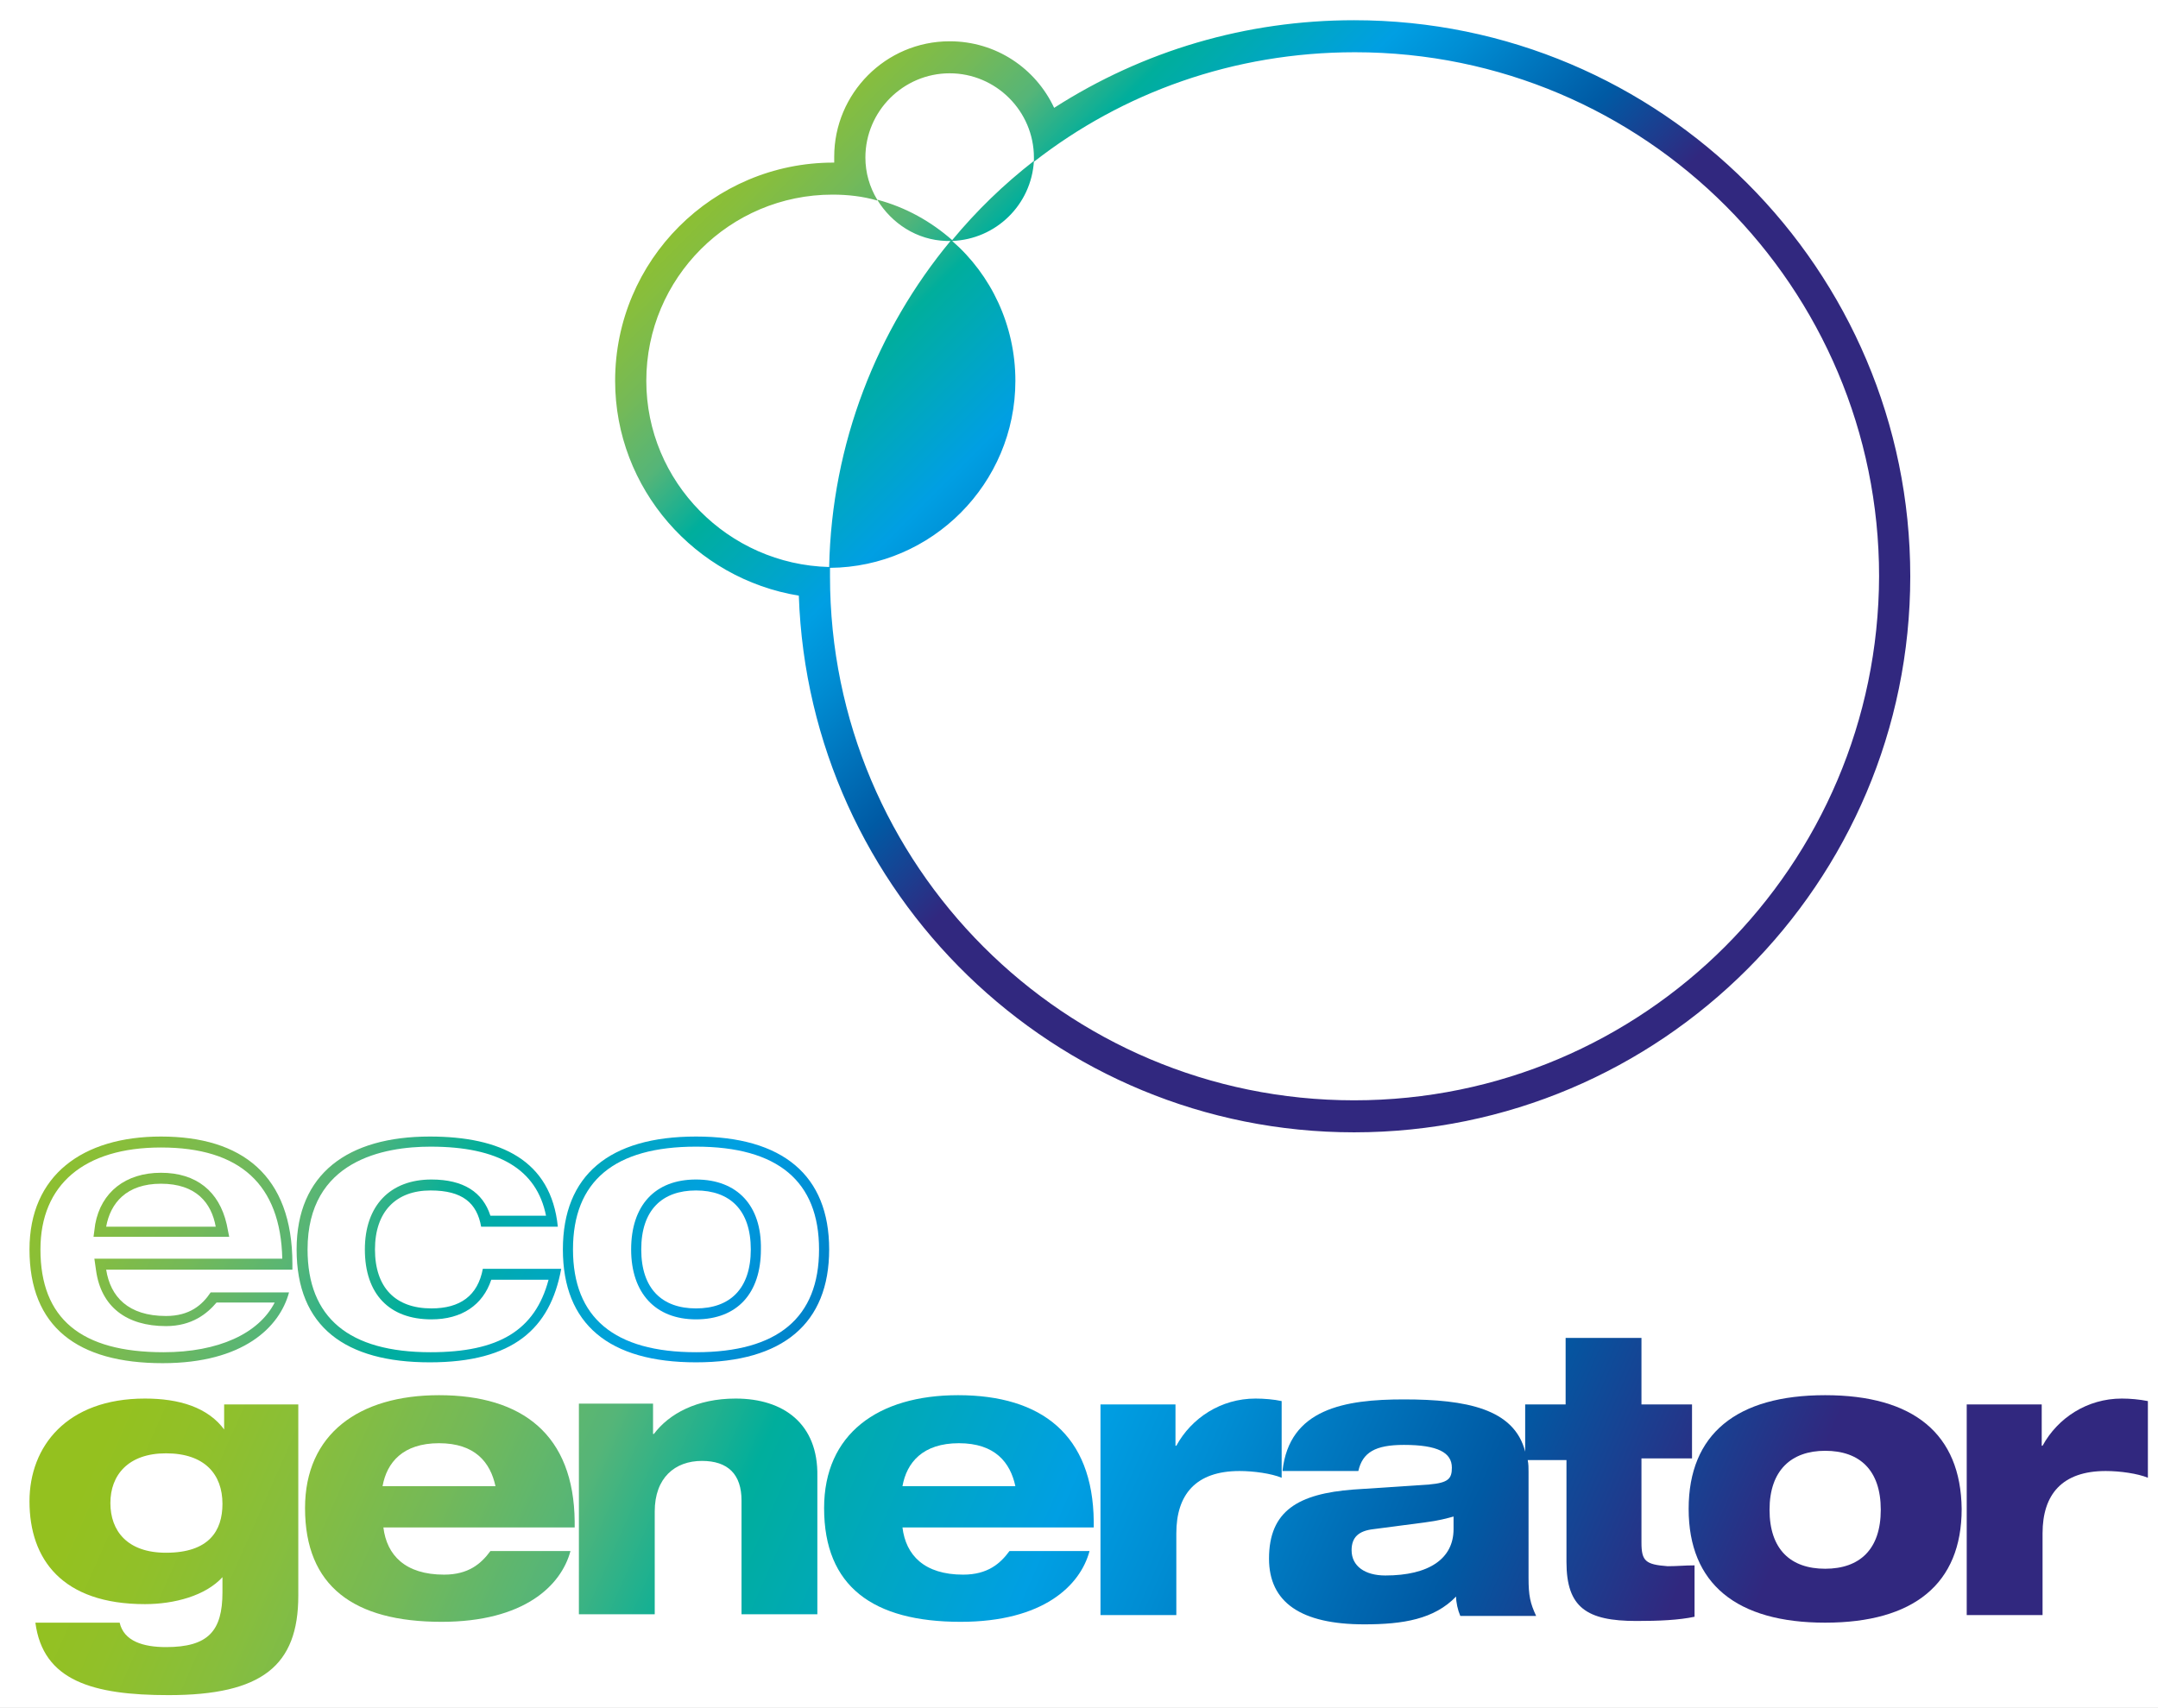
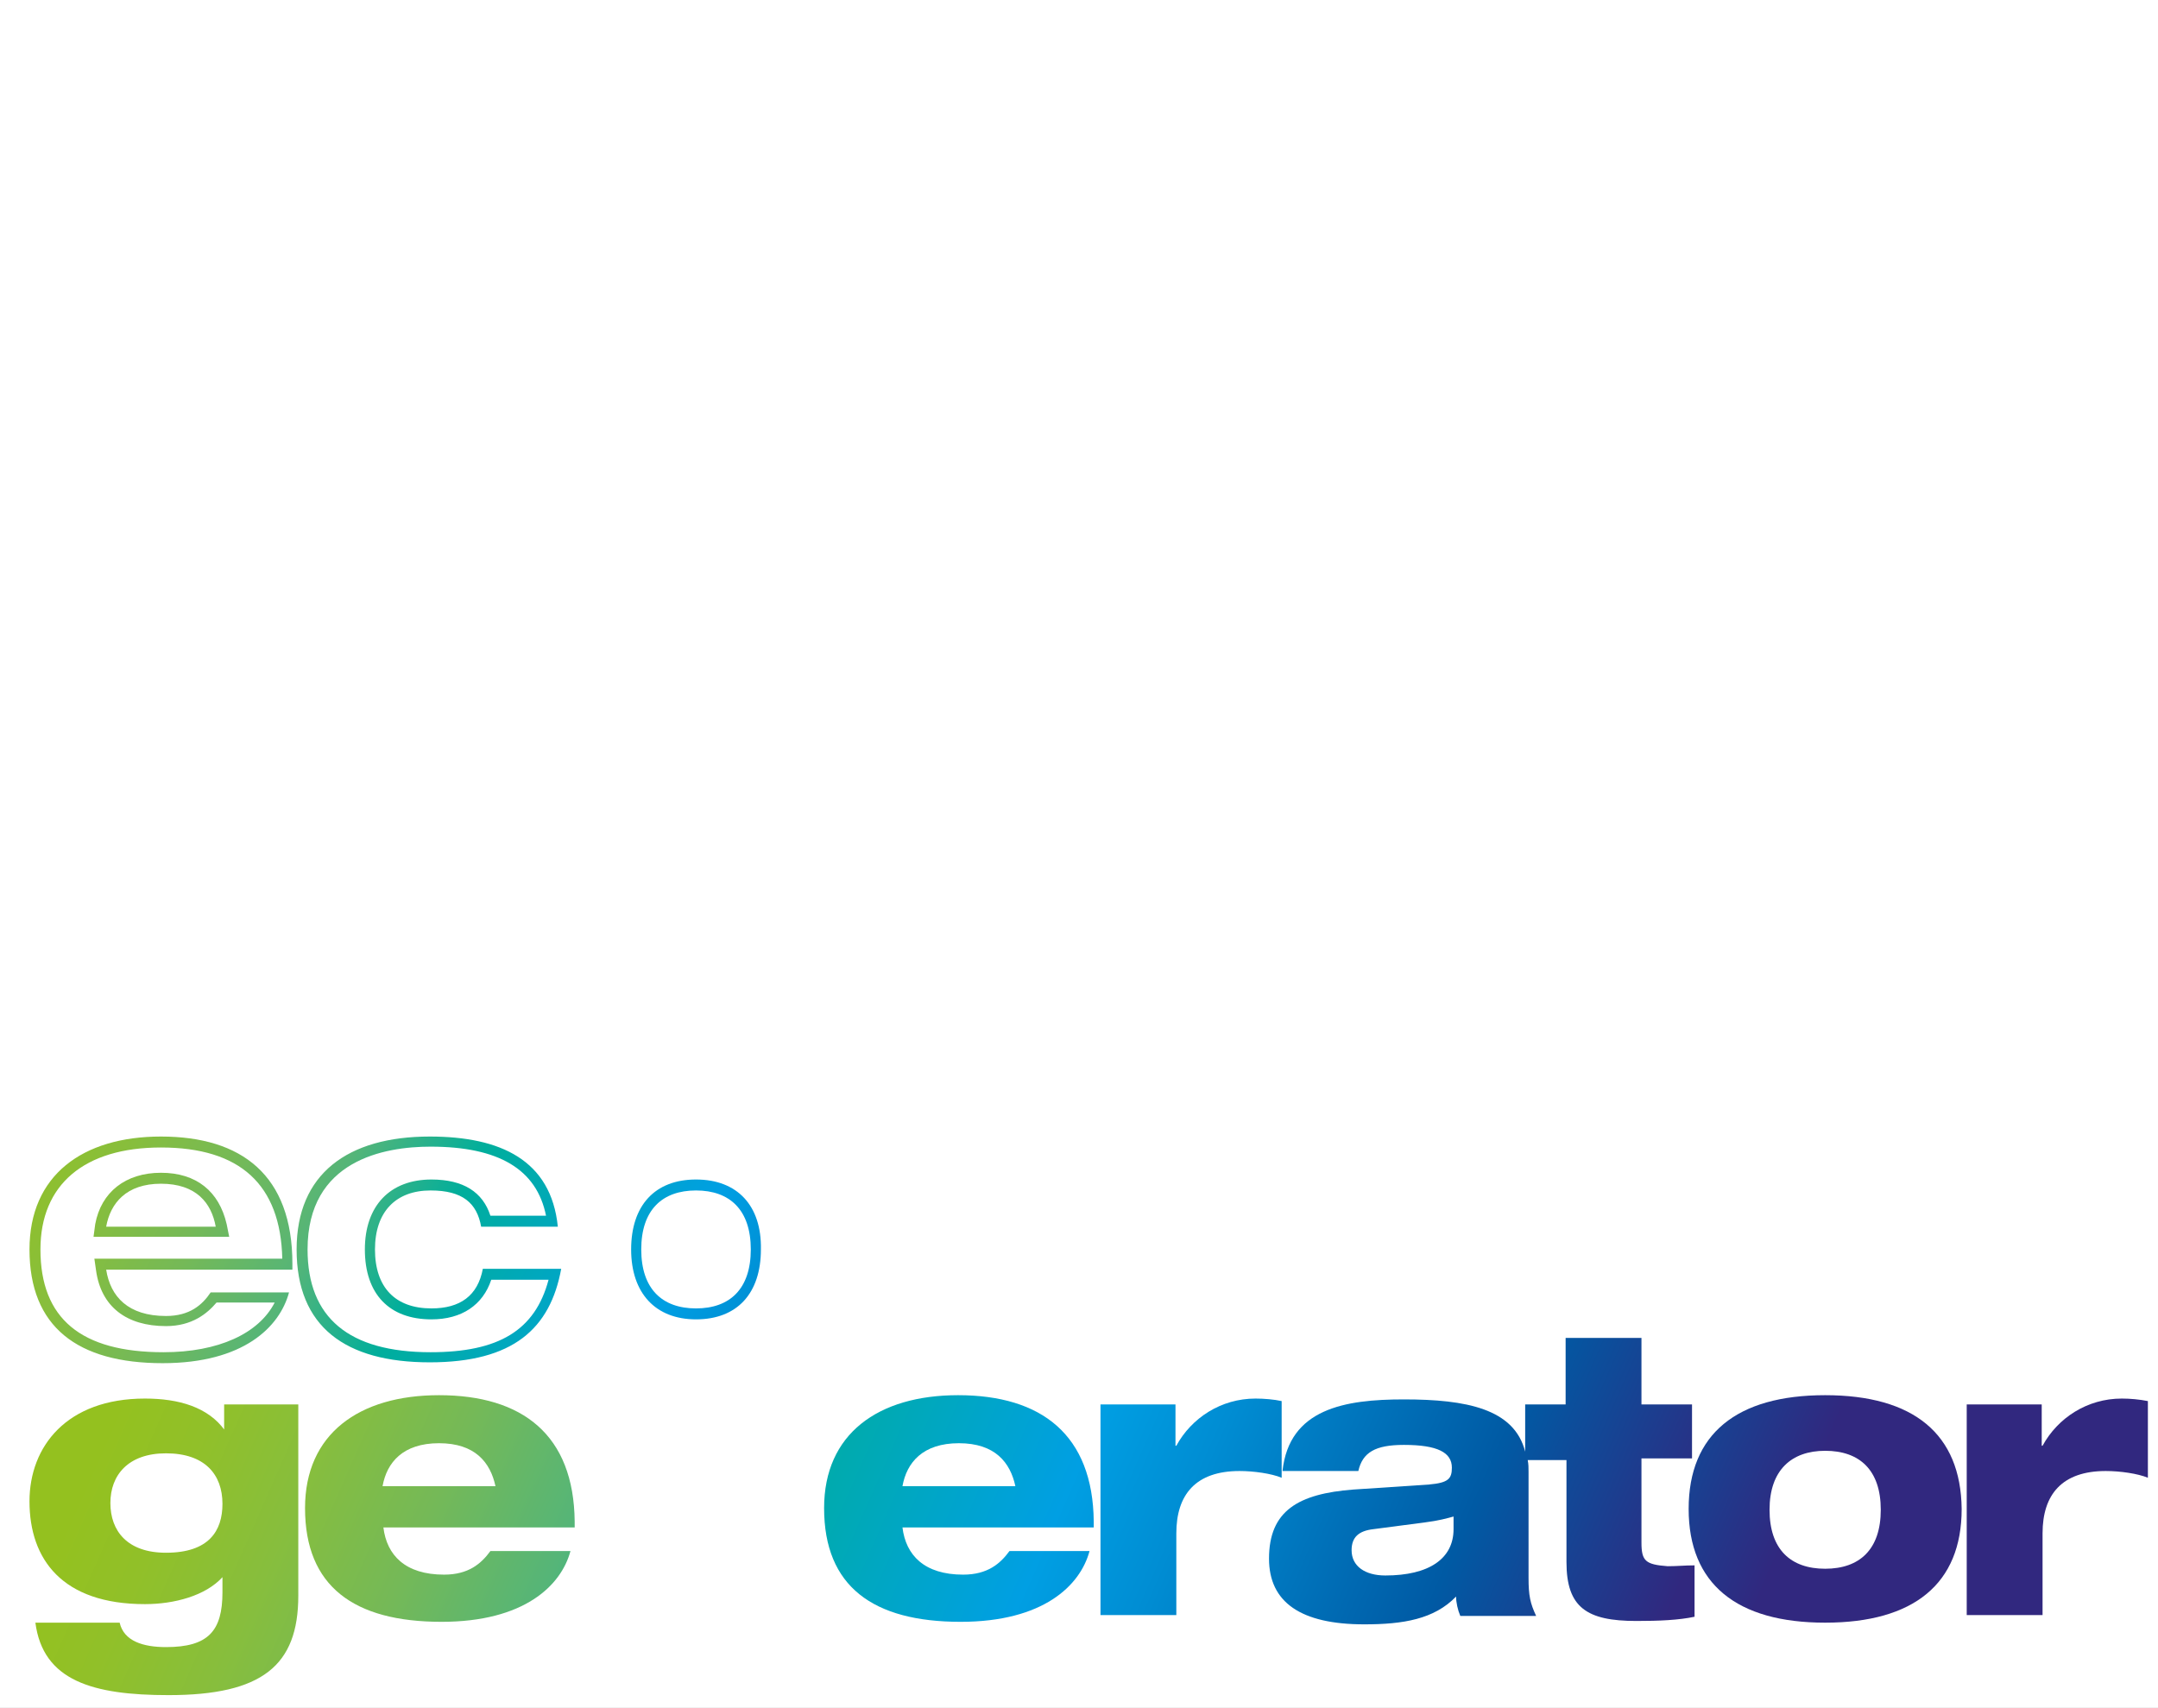
<svg xmlns="http://www.w3.org/2000/svg" version="1.1" id="Layer_2" x="0px" y="0px" viewBox="0 0 256.1 202.7" style="enable-background:new 0 0 256.1 202.7;" xml:space="preserve">
  <rect x="0" y="0" width="256.1" height="202.7" fill="#808080" stroke="none" />
  <style type="text/css"> .st0{fill:#DADADA;} .st1{fill:#FFFFFF;} .st2{fill:url(#SVGID_1_);} .st3{fill:url(#SVGID_00000089549921935247775970000012570907838342926509_);} .st4{fill:url(#SVGID_00000008868450298723235720000014661760031603351728_);} .st5{fill:url(#SVGID_00000041260990654559954670000005575997800639989407_);} .st6{fill:url(#SVGID_00000068670496357036929680000017835196615500108447_);} .st7{fill:url(#SVGID_00000077303531994049750680000003966947515369591741_);} .st8{fill:url(#SVGID_00000003808314491918932400000002096221628203110023_);} .st9{fill:url(#SVGID_00000071552329398597116270000017114121096332312458_);} .st10{fill:url(#SVGID_00000030445268830729720620000008267590027011996569_);} .st11{fill:url(#SVGID_00000048475541206621007350000003010883048776684435_);} .st12{fill:url(#SVGID_00000039851198498168309470000017979275560505684384_);} .st13{fill:url(#SVGID_00000165195073578890163980000003159251662948268678_);} .st14{fill:url(#SVGID_00000118384995336609793940000013077825842354184113_);} .st15{fill:url(#SVGID_00000126283030414422511280000014446014961759505544_);} </style>
  <g>
    <polyline class="st0" points="413.4,-164.9 -153.5,-164.9 -153.5,402 413.4,402 413.4,-164.9 " />
    <rect x="-40.3" y="-41.8" class="st1" width="338.9" height="287.2" />
    <linearGradient id="SVGID_1_" gradientUnits="userSpaceOnUse" x1="-154.217" y1="-164.943" x2="-153.217" y2="-164.943" gradientTransform="matrix(-62.119 -62.119 -62.119 62.119 -19669.65 730.131)">
      <stop offset="0" style="stop-color:#31287F" />
      <stop offset="0.148" style="stop-color:#005AA4" />
      <stop offset="0.329" style="stop-color:#008DD3" />
      <stop offset="0.409" style="stop-color:#009FE3" />
      <stop offset="0.503" style="stop-color:#00A7C1" />
      <stop offset="0.602" style="stop-color:#00AE9C" />
      <stop offset="0.697" style="stop-color:#55B578" />
      <stop offset="0.787" style="stop-color:#75B957" />
      <stop offset="0.87" style="stop-color:#87BE3D" />
      <stop offset="0.944" style="stop-color:#91C029" />
      <stop offset="1" style="stop-color:#94C11F" />
    </linearGradient>
-     <path class="st2" d="M160.7,2.4c-12.8,0-25,3.6-35.6,10.4c-2.2-4.7-6.9-7.9-12.4-7.9c-7.6,0-13.7,6.2-13.7,13.7c0,0.2,0,0.5,0,0.7 h-0.1C84.6,19.3,73,30.9,73,45.2c0,12.8,9.5,23.5,21.8,25.5c1.2,35.3,30.3,63.7,65.9,63.7c36.4,0,66-29.6,66-66 C226.7,32,197.1,2.4,160.7,2.4z M76.7,45.2c0-12.2,9.9-22.1,22.1-22.1c1.8,0,3.6,0.2,5.3,0.7l0-0.1c1.7,2.8,4.7,4.8,8.2,4.9 c0.2,0,0.3,0,0.5,0c-8.7,10.5-14.1,24-14.4,38.7C86.4,67,76.7,57.2,76.7,45.2z M160.7,130.6c-34.4,0-62.2-27.9-62.2-62.2 c0-0.3,0-0.6,0-1c12.1-0.1,22-10,22-22.2c0-6.6-2.9-12.6-7.5-16.6c5.2-0.2,9.4-4.3,9.7-9.5c-3.6,2.8-6.8,5.9-9.7,9.4 c-2.5-2.2-5.5-3.9-8.9-4.8c-0.9-1.5-1.4-3.2-1.4-5c0-5.5,4.5-10,10-10c5.5,0,10,4.5,10,10c0,0.2,0,0.3,0,0.5 c10.5-8.2,23.7-13,38.1-13c34.4,0,62.2,27.9,62.2,62.2C222.9,102.7,195.1,130.6,160.7,130.6z" />
    <linearGradient id="SVGID_00000176025615565558520670000004511784845738069122_" gradientUnits="userSpaceOnUse" x1="-154.215" y1="-164.945" x2="-153.215" y2="-164.945" gradientTransform="matrix(-164.256 -70.929 -70.929 164.256 -36856.68 16403.35)">
      <stop offset="0" style="stop-color:#31287F" />
      <stop offset="0.145" style="stop-color:#005AA4" />
      <stop offset="0.321" style="stop-color:#008DD3" />
      <stop offset="0.4" style="stop-color:#009FE3" />
      <stop offset="0.495" style="stop-color:#00A7C1" />
      <stop offset="0.595" style="stop-color:#00AE9C" />
      <stop offset="0.693" style="stop-color:#55B578" />
      <stop offset="0.784" style="stop-color:#75B957" />
      <stop offset="0.868" style="stop-color:#87BE3D" />
      <stop offset="0.943" style="stop-color:#91C029" />
      <stop offset="1" style="stop-color:#94C11F" />
    </linearGradient>
    <path style="fill:url(#SVGID_00000176025615565558520670000004511784845738069122_);" d="M26.7,169.8L26.7,169.8 c-2-2.8-5.5-3.8-9.5-3.8c-9.3,0-13.7,5.7-13.7,12.2c0,6.9,3.9,12.2,13.7,12.2c3.5,0,7.2-1,9.2-3.2v1.8c0,4.6-1.7,6.5-6.7,6.5 c-2.7,0-5-0.7-5.5-2.9h-10c0.9,6.9,6.8,8.6,15.8,8.6c11.1,0,15.4-3.5,15.4-11.8v-22.7h-8.8V169.8z M19.7,184.3 c-4.6,0-6.6-2.6-6.6-5.9c0-3.3,2.1-5.9,6.6-5.9c4.6,0,6.7,2.5,6.7,6C26.4,181.7,24.8,184.3,19.7,184.3z" />
    <linearGradient id="SVGID_00000043444992904809254000000011280074563410975409_" gradientUnits="userSpaceOnUse" x1="-154.215" y1="-164.945" x2="-153.215" y2="-164.945" gradientTransform="matrix(-164.261 -70.931 -70.931 164.261 -36851.637 16389.789)">
      <stop offset="0" style="stop-color:#31287F" />
      <stop offset="0.145" style="stop-color:#005AA4" />
      <stop offset="0.321" style="stop-color:#008DD3" />
      <stop offset="0.4" style="stop-color:#009FE3" />
      <stop offset="0.495" style="stop-color:#00A7C1" />
      <stop offset="0.595" style="stop-color:#00AE9C" />
      <stop offset="0.693" style="stop-color:#55B578" />
      <stop offset="0.784" style="stop-color:#75B957" />
      <stop offset="0.868" style="stop-color:#87BE3D" />
      <stop offset="0.943" style="stop-color:#91C029" />
      <stop offset="1" style="stop-color:#94C11F" />
    </linearGradient>
    <path style="fill:url(#SVGID_00000043444992904809254000000011280074563410975409_);" d="M52.1,165.6c-9.5,0-15.9,4.6-15.9,13.4 c0,9.3,5.8,13.5,16.2,13.5c9.8,0,14.2-4.3,15.3-8.4h-9.5c-1.1,1.5-2.6,2.8-5.5,2.8c-4.6,0-6.8-2.3-7.2-5.6h22.7v-0.7 C68.1,170.3,62,165.6,52.1,165.6z M45.4,176.4c0.5-2.8,2.4-5.1,6.7-5.1c4.3,0,6.1,2.3,6.7,5.1H45.4z" />
    <linearGradient id="SVGID_00000099637435224514760060000013342431799240104845_" gradientUnits="userSpaceOnUse" x1="-154.215" y1="-164.943" x2="-153.215" y2="-164.943" gradientTransform="matrix(-164.256 -70.929 -70.929 164.256 -36846.281 16378.372)">
      <stop offset="0" style="stop-color:#31287F" />
      <stop offset="0.145" style="stop-color:#005AA4" />
      <stop offset="0.321" style="stop-color:#008DD3" />
      <stop offset="0.4" style="stop-color:#009FE3" />
      <stop offset="0.495" style="stop-color:#00A7C1" />
      <stop offset="0.595" style="stop-color:#00AE9C" />
      <stop offset="0.693" style="stop-color:#55B578" />
      <stop offset="0.784" style="stop-color:#75B957" />
      <stop offset="0.868" style="stop-color:#87BE3D" />
      <stop offset="0.943" style="stop-color:#91C029" />
      <stop offset="1" style="stop-color:#94C11F" />
    </linearGradient>
-     <path style="fill:url(#SVGID_00000099637435224514760060000013342431799240104845_);" d="M87.3,166c-4.6,0-7.9,1.8-9.7,4.2h-0.1 v-3.6h-8.8v25h9v-12.2c0-4,2.4-6,5.6-6c3.1,0,4.7,1.6,4.7,4.7v13.5h9v-16.4C97.1,169,93,166,87.3,166z" />
    <linearGradient id="SVGID_00000085213509058146983940000018043149325320784058_" gradientUnits="userSpaceOnUse" x1="-154.215" y1="-164.942" x2="-153.215" y2="-164.942" gradientTransform="matrix(-164.256 -70.929 -70.929 164.256 -36840.848 16366.229)">
      <stop offset="0" style="stop-color:#31287F" />
      <stop offset="0.145" style="stop-color:#005AA4" />
      <stop offset="0.321" style="stop-color:#008DD3" />
      <stop offset="0.4" style="stop-color:#009FE3" />
      <stop offset="0.495" style="stop-color:#00A7C1" />
      <stop offset="0.595" style="stop-color:#00AE9C" />
      <stop offset="0.693" style="stop-color:#55B578" />
      <stop offset="0.784" style="stop-color:#75B957" />
      <stop offset="0.868" style="stop-color:#87BE3D" />
      <stop offset="0.943" style="stop-color:#91C029" />
      <stop offset="1" style="stop-color:#94C11F" />
    </linearGradient>
    <path style="fill:url(#SVGID_00000085213509058146983940000018043149325320784058_);" d="M113.7,165.6c-9.5,0-15.9,4.6-15.9,13.4 c0,9.3,5.8,13.5,16.2,13.5c9.8,0,14.2-4.3,15.3-8.4h-9.5c-1.1,1.5-2.6,2.8-5.5,2.8c-4.6,0-6.8-2.3-7.2-5.6h22.7v-0.7 C129.7,170.3,123.6,165.6,113.7,165.6z M107.1,176.4c0.5-2.8,2.4-5.1,6.7-5.1c4.3,0,6.1,2.3,6.7,5.1H107.1z" />
    <linearGradient id="SVGID_00000015333234210523224970000011539004298136957615_" gradientUnits="userSpaceOnUse" x1="-154.215" y1="-164.945" x2="-153.215" y2="-164.945" gradientTransform="matrix(-164.232 -70.918 -70.918 164.232 -36831.207 16354.03)">
      <stop offset="0" style="stop-color:#31287F" />
      <stop offset="0.145" style="stop-color:#005AA4" />
      <stop offset="0.321" style="stop-color:#008DD3" />
      <stop offset="0.4" style="stop-color:#009FE3" />
      <stop offset="0.495" style="stop-color:#00A7C1" />
      <stop offset="0.595" style="stop-color:#00AE9C" />
      <stop offset="0.693" style="stop-color:#55B578" />
      <stop offset="0.784" style="stop-color:#75B957" />
      <stop offset="0.868" style="stop-color:#87BE3D" />
      <stop offset="0.943" style="stop-color:#91C029" />
      <stop offset="1" style="stop-color:#94C11F" />
    </linearGradient>
    <path style="fill:url(#SVGID_00000015333234210523224970000011539004298136957615_);" d="M152.1,166.3c-0.9-0.2-2.1-0.3-3.1-0.3 c-4.1,0-7.6,2.3-9.4,5.6h-0.1v-4.9h-8.9v25h9v-9.7c0-4.6,2.3-7.4,7.5-7.4c1.7,0,3.8,0.3,5,0.8V166.3z" />
    <linearGradient id="SVGID_00000139264809348137473600000008074275749512390543_" gradientUnits="userSpaceOnUse" x1="-154.215" y1="-164.946" x2="-153.215" y2="-164.946" gradientTransform="matrix(-164.259 -70.93 -70.93 164.259 -36830.941 16341.321)">
      <stop offset="0" style="stop-color:#31287F" />
      <stop offset="0.145" style="stop-color:#005AA4" />
      <stop offset="0.321" style="stop-color:#008DD3" />
      <stop offset="0.4" style="stop-color:#009FE3" />
      <stop offset="0.495" style="stop-color:#00A7C1" />
      <stop offset="0.595" style="stop-color:#00AE9C" />
      <stop offset="0.693" style="stop-color:#55B578" />
      <stop offset="0.784" style="stop-color:#75B957" />
      <stop offset="0.868" style="stop-color:#87BE3D" />
      <stop offset="0.943" style="stop-color:#91C029" />
      <stop offset="1" style="stop-color:#94C11F" />
    </linearGradient>
    <path style="fill:url(#SVGID_00000139264809348137473600000008074275749512390543_);" d="M194.8,183.1v-10h6v-6.4h-6v-7.9h-9v7.9 H181v5.6c-1.3-5.1-7-6.2-14.4-6.2c-7,0-13.6,1.1-14.4,8.5h9c0.5-2.2,2-3.1,5.4-3.1c4,0,5.7,0.9,5.7,2.7c0,1.3-0.4,1.8-2.7,2l-9,0.6 c-6.5,0.5-10,2.5-10,8.2c0,5.2,3.8,7.8,11.3,7.8c4.6,0,8.3-0.6,10.9-3.3c0,0.7,0.2,1.6,0.5,2.3h9c-0.7-1.5-0.9-2.4-0.9-4.5v-12.6 c0-0.5,0-0.9-0.1-1.4h4.6v12.1c0,5.4,2.4,7,8.3,7c2.7,0,5-0.1,6.9-0.5v-6.1c-1.2,0-2,0.1-3.2,0.1 C195.3,185.7,194.8,185.3,194.8,183.1z M172.5,181.5c0,3.5-2.9,5.5-8.1,5.5c-2.4,0-4-1.1-4-3c0-1.5,0.8-2.3,2.6-2.5l6.1-0.8 c1.6-0.2,2.7-0.5,3.4-0.7V181.5z" />
    <linearGradient id="SVGID_00000144296618533195125250000015607543432562317756_" gradientUnits="userSpaceOnUse" x1="-154.215" y1="-164.921" x2="-153.215" y2="-164.921" gradientTransform="matrix(-164.248 -70.925 -70.925 164.248 -36812.742 16328.06)">
      <stop offset="0" style="stop-color:#31287F" />
      <stop offset="0.145" style="stop-color:#005AA4" />
      <stop offset="0.321" style="stop-color:#008DD3" />
      <stop offset="0.4" style="stop-color:#009FE3" />
      <stop offset="0.495" style="stop-color:#00A7C1" />
      <stop offset="0.595" style="stop-color:#00AE9C" />
      <stop offset="0.693" style="stop-color:#55B578" />
      <stop offset="0.784" style="stop-color:#75B957" />
      <stop offset="0.868" style="stop-color:#87BE3D" />
      <stop offset="0.943" style="stop-color:#91C029" />
      <stop offset="1" style="stop-color:#94C11F" />
    </linearGradient>
    <path style="fill:url(#SVGID_00000144296618533195125250000015607543432562317756_);" d="M216.6,165.6c-10.5,0-16.2,4.6-16.2,13.5 c0,8.9,5.7,13.5,16.2,13.5c10.5,0,16.2-4.6,16.2-13.5C232.7,170.2,227.1,165.6,216.6,165.6z M216.6,186.2c-4.1,0-6.6-2.3-6.6-7 c0-4.7,2.6-7,6.6-7c4.1,0,6.6,2.3,6.6,7C223.2,183.9,220.7,186.2,216.6,186.2z" />
    <linearGradient id="SVGID_00000130635099623970533020000012191325287791715515_" gradientUnits="userSpaceOnUse" x1="-154.215" y1="-164.946" x2="-153.215" y2="-164.946" gradientTransform="matrix(-164.27 -70.935 -70.935 164.27 -36823.59 16320.521)">
      <stop offset="0" style="stop-color:#31287F" />
      <stop offset="0.145" style="stop-color:#005AA4" />
      <stop offset="0.321" style="stop-color:#008DD3" />
      <stop offset="0.4" style="stop-color:#009FE3" />
      <stop offset="0.495" style="stop-color:#00A7C1" />
      <stop offset="0.595" style="stop-color:#00AE9C" />
      <stop offset="0.693" style="stop-color:#55B578" />
      <stop offset="0.784" style="stop-color:#75B957" />
      <stop offset="0.868" style="stop-color:#87BE3D" />
      <stop offset="0.943" style="stop-color:#91C029" />
      <stop offset="1" style="stop-color:#94C11F" />
    </linearGradient>
    <path style="fill:url(#SVGID_00000130635099623970533020000012191325287791715515_);" d="M251.8,166c-4.1,0-7.6,2.3-9.4,5.6h-0.1 v-4.9h-8.9v25h9v-9.7c0-4.6,2.3-7.4,7.5-7.4c1.7,0,3.8,0.3,5,0.8v-9.1C253.9,166.1,252.8,166,251.8,166z" />
    <linearGradient id="SVGID_00000145042563987918593500000011438306039632382351_" gradientUnits="userSpaceOnUse" x1="-154.215" y1="-164.943" x2="-153.215" y2="-164.943" gradientTransform="matrix(-124.632 -63.989 -63.989 124.632 -29654.324 10885.618)">
      <stop offset="0" style="stop-color:#31287F" />
      <stop offset="0.145" style="stop-color:#005AA4" />
      <stop offset="0.321" style="stop-color:#008DD3" />
      <stop offset="0.4" style="stop-color:#009FE3" />
      <stop offset="0.495" style="stop-color:#00A7C1" />
      <stop offset="0.595" style="stop-color:#00AE9C" />
      <stop offset="0.693" style="stop-color:#55B578" />
      <stop offset="0.784" style="stop-color:#75B957" />
      <stop offset="0.868" style="stop-color:#87BE3D" />
      <stop offset="0.943" style="stop-color:#91C029" />
      <stop offset="1" style="stop-color:#94C11F" />
    </linearGradient>
    <path style="fill:url(#SVGID_00000145042563987918593500000011438306039632382351_);" d="M19.1,139.2c-4.2,0-7.1,2.3-7.8,6.1 l-0.2,1.5h1.5h13.1h1.5l-0.3-1.5C26,141.4,23.3,139.2,19.1,139.2z M12.6,145.6c0.5-2.8,2.4-5.1,6.5-5.1c4.2,0,6,2.3,6.5,5.1H12.6z" />
    <linearGradient id="SVGID_00000105428596591934813900000015100001867685822393_" gradientUnits="userSpaceOnUse" x1="-154.215" y1="-164.943" x2="-153.215" y2="-164.943" gradientTransform="matrix(-124.63 -63.988 -63.988 124.63 -29654.641 10888.882)">
      <stop offset="0" style="stop-color:#31287F" />
      <stop offset="0.145" style="stop-color:#005AA4" />
      <stop offset="0.321" style="stop-color:#008DD3" />
      <stop offset="0.4" style="stop-color:#009FE3" />
      <stop offset="0.495" style="stop-color:#00A7C1" />
      <stop offset="0.595" style="stop-color:#00AE9C" />
      <stop offset="0.693" style="stop-color:#55B578" />
      <stop offset="0.784" style="stop-color:#75B957" />
      <stop offset="0.868" style="stop-color:#87BE3D" />
      <stop offset="0.943" style="stop-color:#91C029" />
      <stop offset="1" style="stop-color:#94C11F" />
    </linearGradient>
    <path style="fill:url(#SVGID_00000105428596591934813900000015100001867685822393_);" d="M19.1,134.9c-9.3,0-15.6,4.6-15.6,13.4 c0,9.2,5.7,13.5,15.8,13.5c9.6,0,13.9-4.3,15-8.4H25c-1,1.5-2.5,2.8-5.3,2.8c-4.5,0-6.6-2.3-7.1-5.5h22.1v-0.7 C34.7,139.5,28.7,134.9,19.1,134.9z M12.6,149.4h-1.4l0.2,1.4c0.6,4.3,3.6,6.6,8.3,6.6c3.1,0,4.9-1.5,6-2.8h6.9 c-1.9,3.7-6.7,5.9-13.2,5.9c-9.8,0-14.6-4-14.6-12.2c0-7.7,5.2-12.1,14.3-12.1c9.4,0,14.2,4.4,14.4,13.2H12.6z" />
    <linearGradient id="SVGID_00000026875445436545724100000016957830200517544088_" gradientUnits="userSpaceOnUse" x1="-154.215" y1="-164.942" x2="-153.215" y2="-164.942" gradientTransform="matrix(-124.629 -63.987 -63.987 124.629 -29648.281 10875.316)">
      <stop offset="0" style="stop-color:#31287F" />
      <stop offset="0.145" style="stop-color:#005AA4" />
      <stop offset="0.321" style="stop-color:#008DD3" />
      <stop offset="0.4" style="stop-color:#009FE3" />
      <stop offset="0.495" style="stop-color:#00A7C1" />
      <stop offset="0.595" style="stop-color:#00AE9C" />
      <stop offset="0.693" style="stop-color:#55B578" />
      <stop offset="0.784" style="stop-color:#75B957" />
      <stop offset="0.868" style="stop-color:#87BE3D" />
      <stop offset="0.943" style="stop-color:#91C029" />
      <stop offset="1" style="stop-color:#94C11F" />
    </linearGradient>
    <path style="fill:url(#SVGID_00000026875445436545724100000016957830200517544088_);" d="M51.2,155.3c-4.3,0-6.7-2.5-6.7-7 c0-4.5,2.5-7,6.6-7c3.8,0,5.5,1.5,6,4.3h9.1c-0.8-7.9-6.8-10.7-15.2-10.7c-9.7,0-15.8,4.4-15.8,13.4c0,9.2,5.8,13.4,15.8,13.4 c9.9,0,14.3-4,15.6-11.1h-9.3C56.7,153.8,54.6,155.3,51.2,155.3z M65.1,151.9c-1.6,6-5.9,8.6-14,8.6c-9.7,0-14.6-4.1-14.6-12.2 c0-10.6,9.1-12.2,14.6-12.2c8.1,0,12.6,2.7,13.7,8.2h-6.6c-0.9-2.8-3.2-4.3-7-4.3c-4.9,0-7.9,3.1-7.9,8.3c0,5.3,2.9,8.3,7.9,8.3 c3.6,0,6.1-1.7,7.1-4.7H65.1z" />
    <linearGradient id="SVGID_00000058579611364129719340000018036102847852091538_" gradientUnits="userSpaceOnUse" x1="-154.215" y1="-164.947" x2="-153.215" y2="-164.947" gradientTransform="matrix(-124.62 -63.983 -63.983 124.62 -29640.15 10862.353)">
      <stop offset="0" style="stop-color:#31287F" />
      <stop offset="0.145" style="stop-color:#005AA4" />
      <stop offset="0.321" style="stop-color:#008DD3" />
      <stop offset="0.4" style="stop-color:#009FE3" />
      <stop offset="0.495" style="stop-color:#00A7C1" />
      <stop offset="0.595" style="stop-color:#00AE9C" />
      <stop offset="0.693" style="stop-color:#55B578" />
      <stop offset="0.784" style="stop-color:#75B957" />
      <stop offset="0.868" style="stop-color:#87BE3D" />
      <stop offset="0.943" style="stop-color:#91C029" />
      <stop offset="1" style="stop-color:#94C11F" />
    </linearGradient>
-     <path style="fill:url(#SVGID_00000058579611364129719340000018036102847852091538_);" d="M82.6,134.9c-10.3,0-15.8,4.6-15.8,13.4 c0,8.9,5.5,13.4,15.8,13.4c10.3,0,15.8-4.6,15.8-13.4C98.4,139.5,92.9,134.9,82.6,134.9z M82.6,160.5c-9.7,0-14.6-4.1-14.6-12.2 c0-8.1,4.9-12.2,14.6-12.2c9.7,0,14.6,4.1,14.6,12.2C97.2,156.4,92.3,160.5,82.6,160.5z" />
    <linearGradient id="SVGID_00000018208933493773028270000010796152806089556155_" gradientUnits="userSpaceOnUse" x1="-154.215" y1="-164.942" x2="-153.215" y2="-164.942" gradientTransform="matrix(-124.635 -63.99 -63.99 124.635 -29643.182 10862.855)">
      <stop offset="0" style="stop-color:#31287F" />
      <stop offset="0.145" style="stop-color:#005AA4" />
      <stop offset="0.321" style="stop-color:#008DD3" />
      <stop offset="0.4" style="stop-color:#009FE3" />
      <stop offset="0.495" style="stop-color:#00A7C1" />
      <stop offset="0.595" style="stop-color:#00AE9C" />
      <stop offset="0.693" style="stop-color:#55B578" />
      <stop offset="0.784" style="stop-color:#75B957" />
      <stop offset="0.868" style="stop-color:#87BE3D" />
      <stop offset="0.943" style="stop-color:#91C029" />
      <stop offset="1" style="stop-color:#94C11F" />
    </linearGradient>
    <path style="fill:url(#SVGID_00000018208933493773028270000010796152806089556155_);" d="M82.6,140c-4.9,0-7.7,3.1-7.7,8.3 c0,5.2,2.9,8.3,7.7,8.3c4.9,0,7.7-3.1,7.7-8.3C90.4,143.1,87.5,140,82.6,140z M82.6,155.3c-4,0-6.5-2.3-6.5-7c0-4.7,2.5-7,6.5-7 c4,0,6.5,2.3,6.5,7C89.1,153,86.6,155.3,82.6,155.3z" />
  </g>
</svg>